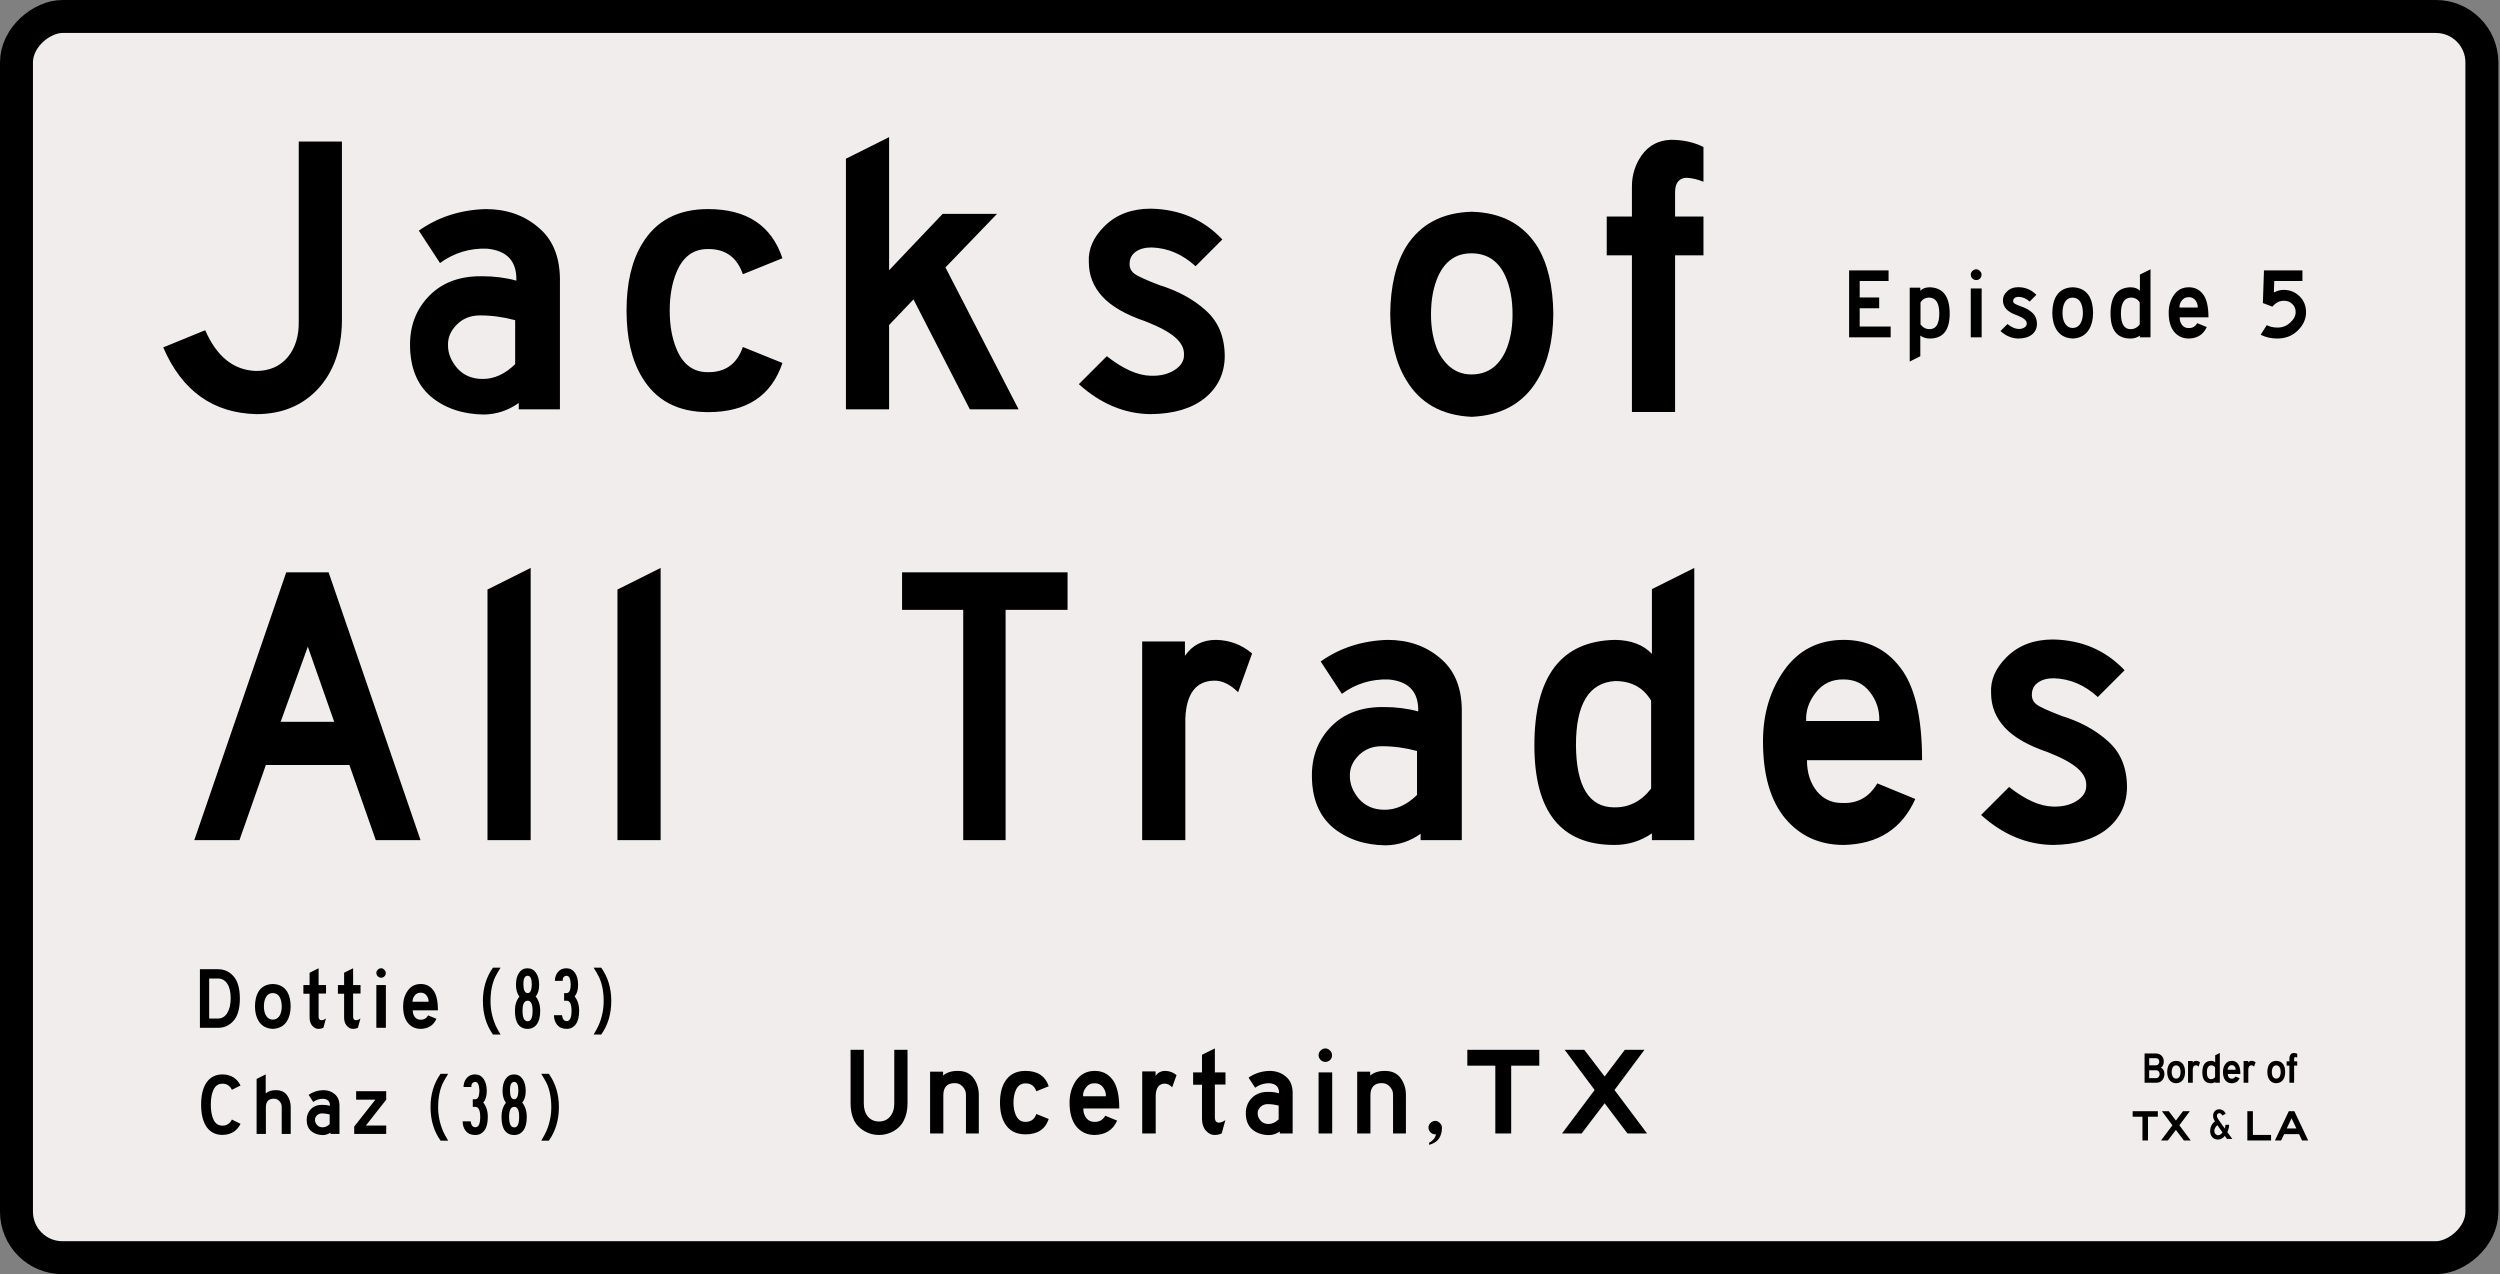
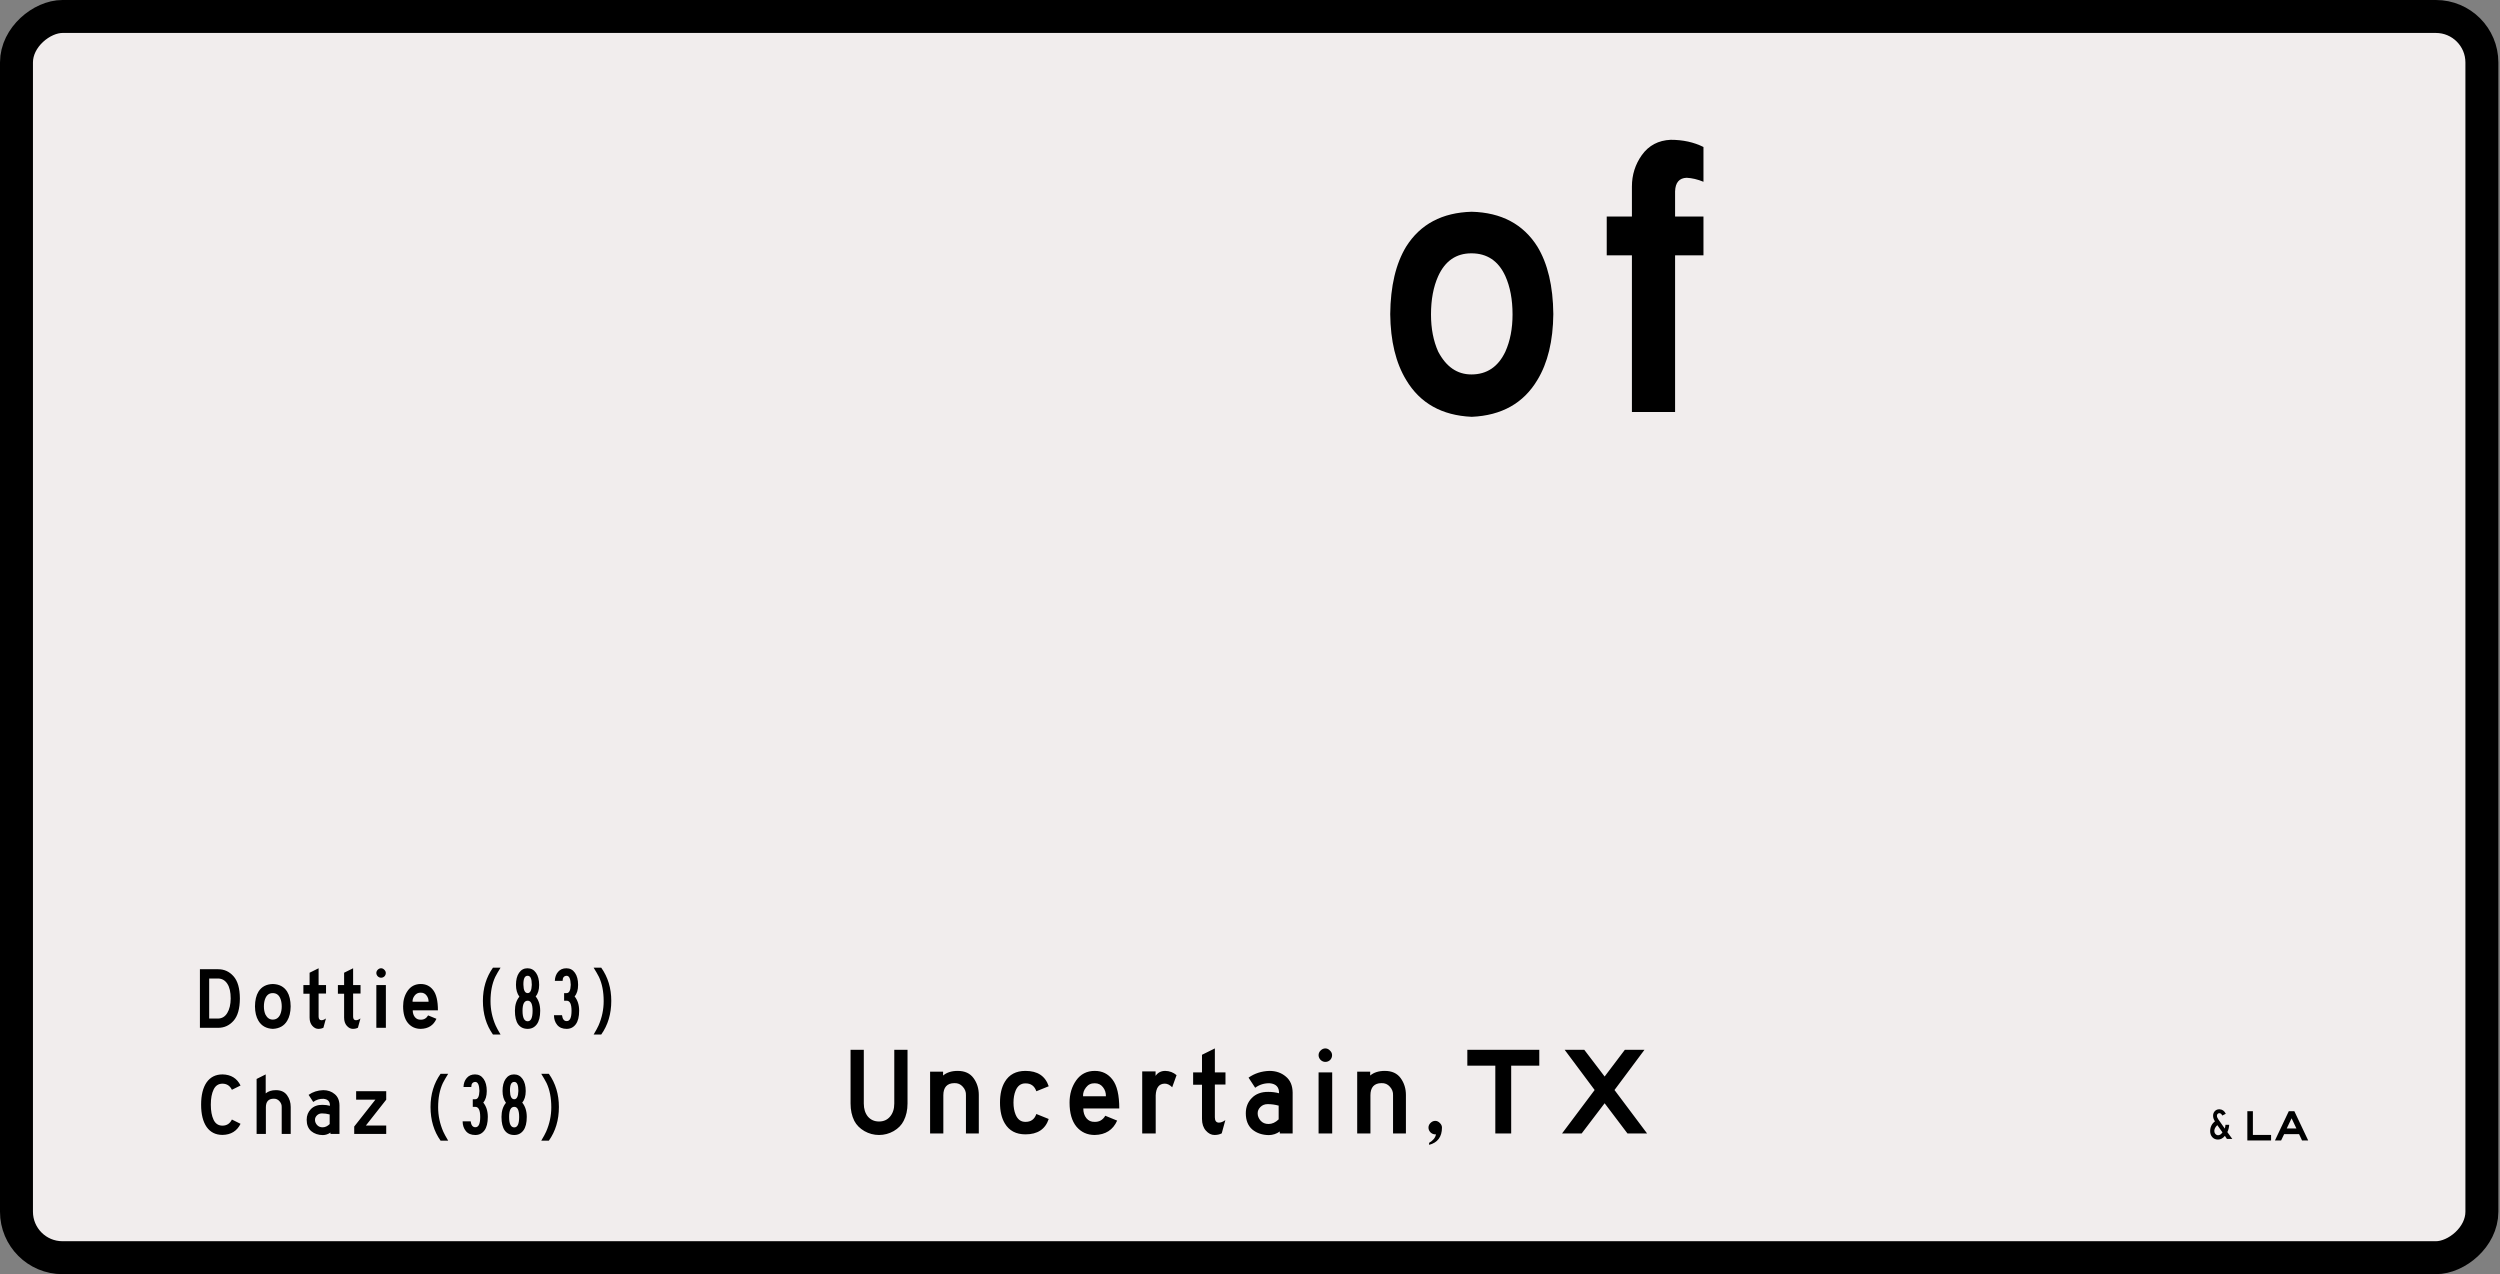
<svg xmlns="http://www.w3.org/2000/svg" fill="none" viewBox="0 0 569 290" height="290" width="569">
  <rect x="0" y="0" width="569" height="290" fill="#808080" stroke="none" />
  <rect stroke-width="7.5" stroke="black" fill="#F1EDED" transform="rotate(90 564.877 3.75)" rx="10.466" height="561.127" width="282.5" y="3.75" x="564.877" />
-   <path fill="black" d="M492.623 244.441C492.623 244.978 492.461 245.446 492.136 245.844C491.817 246.235 491.349 246.431 490.732 246.431H488.105V239.764H490.633C491.157 239.764 491.595 239.927 491.946 240.252C492.298 240.57 492.474 241.018 492.474 241.595C492.467 242.265 492.252 242.729 491.827 242.988C492.358 243.287 492.623 243.771 492.623 244.441ZM491.459 241.675C491.459 241.429 491.393 241.23 491.26 241.078C491.134 240.925 490.948 240.849 490.703 240.849H489.16V242.471H490.693C490.918 242.471 491.101 242.388 491.24 242.222C491.379 242.049 491.452 241.867 491.459 241.675ZM491.538 244.471C491.532 244.225 491.459 244.02 491.32 243.854C491.18 243.681 490.998 243.592 490.772 243.585H489.15V245.376H490.732C490.978 245.376 491.174 245.283 491.32 245.098C491.466 244.912 491.538 244.703 491.538 244.471ZM497.317 243.993C497.31 244.663 497.178 245.21 496.919 245.635C496.574 246.212 496.03 246.517 495.287 246.551C494.544 246.517 494 246.212 493.655 245.635C493.396 245.21 493.264 244.663 493.257 243.993C493.264 243.297 493.396 242.736 493.655 242.311C494.007 241.754 494.551 241.466 495.287 241.446C496.023 241.466 496.567 241.754 496.919 242.311C497.178 242.736 497.31 243.297 497.317 243.993ZM495.277 245.496C495.662 245.496 495.944 245.307 496.123 244.929C496.242 244.663 496.302 244.355 496.302 244.003C496.302 243.632 496.242 243.313 496.123 243.048C495.95 242.67 495.668 242.481 495.277 242.481C494.899 242.481 494.623 242.67 494.451 243.048C494.332 243.313 494.272 243.632 494.272 244.003C494.272 244.355 494.332 244.663 494.451 244.929C494.65 245.307 494.925 245.496 495.277 245.496ZM500.736 241.784L500.388 242.749C500.189 242.55 499.987 242.454 499.781 242.461C499.336 242.474 499.101 242.786 499.074 243.396V246.431H498V241.486H499.064V241.844C499.244 241.578 499.502 241.446 499.841 241.446C500.179 241.452 500.477 241.565 500.736 241.784ZM503.24 246.551C501.913 246.551 501.249 245.725 501.249 244.073C501.249 242.348 501.92 241.472 503.26 241.446C503.658 241.452 503.963 241.568 504.175 241.794V240.182L505.23 239.655V246.431H504.175V246.262C503.896 246.454 503.585 246.551 503.24 246.551ZM502.284 244.063C502.291 245.091 502.606 245.609 503.23 245.615C503.601 245.622 503.91 245.466 504.155 245.147V242.958C503.963 242.633 503.664 242.471 503.26 242.471C502.609 242.51 502.284 243.041 502.284 244.063ZM509.906 244.441H507.04C507.04 244.753 507.123 245.011 507.289 245.217C507.454 245.416 507.67 245.512 507.935 245.506C508.307 245.519 508.592 245.356 508.791 245.018L509.736 245.406C509.405 246.149 508.811 246.531 507.955 246.551C507.352 246.551 506.864 246.328 506.492 245.884C506.128 245.439 505.945 244.803 505.945 243.973C505.945 243.29 506.121 242.7 506.473 242.202C506.831 241.698 507.325 241.446 507.955 241.446C508.546 241.446 509.017 241.678 509.368 242.142C509.727 242.607 509.906 243.373 509.906 244.441ZM508.841 243.466C508.848 243.187 508.768 242.945 508.602 242.739C508.443 242.534 508.227 242.431 507.955 242.431C507.663 242.424 507.431 242.534 507.259 242.759C507.086 242.978 507.007 243.214 507.02 243.466H508.841ZM513.375 241.784L513.026 242.749C512.827 242.55 512.625 242.454 512.419 242.461C511.975 242.474 511.739 242.786 511.713 243.396V246.431H510.638V241.486H511.703V241.844C511.882 241.578 512.141 241.446 512.479 241.446C512.817 241.452 513.116 241.565 513.375 241.784ZM520.106 243.993C520.1 244.663 519.967 245.21 519.708 245.635C519.363 246.212 518.819 246.517 518.076 246.551C517.333 246.517 516.789 246.212 516.444 245.635C516.186 245.21 516.053 244.663 516.046 243.993C516.053 243.297 516.186 242.736 516.444 242.311C516.796 241.754 517.34 241.466 518.076 241.446C518.813 241.466 519.357 241.754 519.708 242.311C519.967 242.736 520.1 243.297 520.106 243.993ZM518.066 245.496C518.451 245.496 518.733 245.307 518.912 244.929C519.031 244.663 519.091 244.355 519.091 244.003C519.091 243.632 519.031 243.313 518.912 243.048C518.74 242.67 518.458 242.481 518.066 242.481C517.688 242.481 517.413 242.67 517.24 243.048C517.121 243.313 517.061 243.632 517.061 244.003C517.061 244.355 517.121 244.663 517.24 244.929C517.439 245.307 517.715 245.496 518.066 245.496ZM522.849 242.53H522.142V246.431H521.068V242.53H520.441V241.565H521.068V240.819C521.068 240.527 521.15 240.265 521.316 240.033C521.489 239.794 521.728 239.668 522.033 239.655C522.338 239.655 522.61 239.714 522.849 239.834V240.699C522.703 240.64 522.564 240.607 522.431 240.6C522.245 240.607 522.149 240.719 522.142 240.938V241.565H522.849V242.53Z" />
  <path fill="black" d="M508.075 259.225H506.851L506.383 258.529C505.926 259.086 505.402 259.365 504.811 259.365C504.287 259.365 503.859 259.186 503.528 258.827C503.196 258.463 503.03 257.995 503.03 257.424C503.05 256.489 503.415 255.756 504.125 255.225C503.839 254.801 503.697 254.379 503.697 253.961C503.697 253.53 503.829 253.175 504.095 252.897C504.36 252.611 504.705 252.469 505.13 252.469C505.773 252.482 506.261 252.824 506.592 253.494L505.786 253.902C505.634 253.55 505.408 253.368 505.11 253.354C504.957 253.361 504.828 253.421 504.722 253.534C504.622 253.64 504.572 253.776 504.572 253.941C504.572 254.207 504.698 254.512 504.95 254.857L506.364 256.867C506.45 256.549 506.5 256.26 506.513 256.001H507.369C507.316 256.671 507.173 257.225 506.941 257.663L508.075 259.225ZM505.836 257.733L504.662 256.081C504.204 256.519 503.975 256.96 503.975 257.404C503.975 257.67 504.062 257.899 504.234 258.091C504.407 258.283 504.612 258.38 504.851 258.38C505.209 258.38 505.538 258.164 505.836 257.733Z" />
-   <path fill="black" d="M491.123 254.172H488.884V259.576H487.621V254.172H485.392V252.908H491.123V254.172ZM498.617 259.576H497.055L495.234 257.167L493.403 259.576H491.841L494.438 256.113L492.05 252.908H493.612L495.234 255.038L496.846 252.908H498.408L496.02 256.113L498.617 259.576Z" />
  <path fill="black" d="M516.898 259.576H511.495V252.908H512.758V258.312H516.898V259.576ZM525.347 259.576H523.944L523.267 258.123H519.874L519.178 259.576H517.774L520.929 252.908H522.193L525.347 259.576ZM522.66 256.839L521.566 254.52L520.461 256.839H522.66Z" />
-   <path fill="black" d="M430.317 76.779H420.855V61.54H429.839V63.951H423.266V67.704H427.701V70.16H423.266V74.323H430.317V76.779ZM439.202 77.052C438.413 77.052 437.701 76.832 437.064 76.392V81.078L434.653 82.283V65.475H437.064V66.18C437.549 65.664 438.247 65.399 439.156 65.384C442.219 65.444 443.751 67.446 443.751 71.388C443.751 75.164 442.235 77.052 439.202 77.052ZM441.385 71.366C441.385 69.031 440.642 67.817 439.156 67.727C438.231 67.727 437.549 68.098 437.109 68.841V73.845C437.67 74.573 438.375 74.929 439.225 74.914C440.65 74.899 441.37 73.716 441.385 71.366ZM451.004 62.518C451.004 62.867 450.883 63.162 450.64 63.405C450.397 63.632 450.109 63.746 449.776 63.746C449.457 63.746 449.169 63.625 448.911 63.382C448.669 63.124 448.547 62.836 448.547 62.518C448.547 62.199 448.669 61.919 448.911 61.676C449.169 61.419 449.457 61.29 449.776 61.29C450.094 61.29 450.375 61.419 450.617 61.676C450.875 61.919 451.004 62.199 451.004 62.518ZM451.027 76.779H448.547V65.657H451.027V76.779ZM463.607 73.777C463.592 74.747 463.213 75.536 462.47 76.142C461.727 76.734 460.704 77.037 459.4 77.052C457.914 77.037 456.549 76.468 455.305 75.346L456.898 73.754C457.823 74.482 458.657 74.853 459.4 74.868C459.93 74.884 460.378 74.778 460.741 74.55C461.121 74.307 461.303 74.012 461.287 73.663C461.303 73.314 461.136 72.988 460.787 72.685C460.438 72.382 459.877 72.078 459.104 71.775C457.982 71.396 457.163 70.926 456.647 70.365C456.132 69.804 455.874 69.152 455.874 68.409C455.829 67.666 456.132 66.976 456.784 66.339C457.451 65.687 458.323 65.361 459.4 65.361C461.037 65.391 462.394 65.975 463.471 67.112L461.947 68.636C461.204 67.954 460.37 67.598 459.445 67.567C459.066 67.567 458.763 67.651 458.535 67.817C458.323 67.969 458.209 68.181 458.194 68.454C458.179 68.697 458.262 68.894 458.444 69.046C458.641 69.197 459.119 69.417 459.877 69.705C460.954 70.039 461.841 70.524 462.538 71.161C463.251 71.798 463.607 72.67 463.607 73.777ZM476.386 71.207C476.371 72.738 476.067 73.989 475.476 74.959C474.687 76.279 473.444 76.976 471.746 77.052C470.047 76.976 468.804 76.279 468.015 74.959C467.424 73.989 467.121 72.738 467.106 71.207C467.121 69.614 467.424 68.333 468.015 67.363C468.819 66.089 470.063 65.429 471.746 65.384C473.429 65.429 474.672 66.089 475.476 67.363C476.067 68.333 476.371 69.614 476.386 71.207ZM471.723 74.641C472.602 74.641 473.247 74.209 473.656 73.344C473.929 72.738 474.066 72.033 474.066 71.229C474.066 70.38 473.929 69.652 473.656 69.046C473.262 68.181 472.618 67.749 471.723 67.749C470.859 67.749 470.229 68.181 469.835 69.046C469.562 69.652 469.426 70.38 469.426 71.229C469.426 72.033 469.562 72.738 469.835 73.344C470.29 74.209 470.919 74.641 471.723 74.641ZM484.906 77.052C481.874 77.052 480.357 75.164 480.357 71.388C480.357 67.446 481.889 65.444 484.952 65.384C485.861 65.399 486.559 65.664 487.044 66.18V62.495L489.455 61.29V76.779H487.044V76.392C486.407 76.832 485.695 77.052 484.906 77.052ZM482.723 71.366C482.738 73.716 483.458 74.899 484.883 74.914C485.733 74.929 486.438 74.573 486.999 73.845V68.841C486.559 68.098 485.877 67.727 484.952 67.727C483.466 67.817 482.723 69.031 482.723 71.366ZM502.645 72.23H496.094C496.094 72.943 496.284 73.534 496.663 74.004C497.042 74.459 497.535 74.679 498.141 74.664C498.99 74.694 499.642 74.323 500.097 73.549L502.258 74.436C501.5 76.135 500.143 77.007 498.187 77.052C496.807 77.052 495.692 76.544 494.843 75.528C494.009 74.512 493.592 73.056 493.592 71.161C493.592 69.599 493.994 68.25 494.798 67.112C495.616 65.96 496.746 65.384 498.187 65.384C499.536 65.384 500.613 65.915 501.416 66.976C502.235 68.037 502.645 69.789 502.645 72.23ZM500.211 70.001C500.226 69.364 500.044 68.811 499.665 68.341C499.301 67.871 498.808 67.635 498.187 67.635C497.519 67.62 496.989 67.871 496.595 68.386C496.2 68.886 496.018 69.425 496.049 70.001H500.211ZM524.855 71.093C524.855 72.609 524.233 73.981 522.99 75.21C521.762 76.438 520.185 77.052 518.259 77.052C516.909 77.052 515.666 76.764 514.529 76.188L515.916 74.004C516.629 74.368 517.417 74.55 518.282 74.55C519.404 74.58 520.382 74.216 521.216 73.458C522.065 72.7 522.49 71.896 522.49 71.047C522.505 70.319 522.255 69.705 521.739 69.205C521.239 68.704 520.602 68.454 519.828 68.454C518.843 68.439 517.963 68.886 517.19 69.796L515.029 68.978L515.279 61.54H524.036V63.951H517.622L517.531 66.567C518.274 66.172 519.032 65.975 519.806 65.975C521.246 66.005 522.444 66.498 523.399 67.454C524.37 68.409 524.855 69.622 524.855 71.093Z" />
  <path fill="black" d="M54.596 227.264C54.583 229.586 54.099 231.278 53.143 232.339C52.201 233.401 51.04 233.931 49.66 233.931H45.501V220.597H49.66C51.04 220.597 52.201 221.128 53.143 222.189C54.099 223.251 54.583 224.942 54.596 227.264ZM47.61 227.264V231.822H49.66C50.549 231.795 51.239 231.371 51.73 230.548C52.234 229.725 52.493 228.631 52.506 227.264C52.506 225.805 52.254 224.69 51.75 223.921C51.246 223.138 50.549 222.733 49.66 222.707H47.61V227.264ZM66.153 229.055C66.14 230.395 65.874 231.49 65.357 232.339C64.667 233.493 63.579 234.104 62.093 234.17C60.607 234.104 59.519 233.493 58.829 232.339C58.312 231.49 58.046 230.395 58.033 229.055C58.046 227.662 58.312 226.541 58.829 225.692C59.532 224.577 60.62 224 62.093 223.96C63.566 224 64.653 224.577 65.357 225.692C65.874 226.541 66.14 227.662 66.153 229.055ZM62.073 232.06C62.843 232.06 63.406 231.682 63.765 230.926C64.003 230.395 64.123 229.778 64.123 229.075C64.123 228.332 64.003 227.695 63.765 227.165C63.42 226.408 62.856 226.03 62.073 226.03C61.317 226.03 60.766 226.408 60.421 227.165C60.182 227.695 60.063 228.332 60.063 229.075C60.063 229.778 60.182 230.395 60.421 230.926C60.819 231.682 61.37 232.06 62.073 232.06ZM74.185 231.802L73.608 233.911C73.277 234.084 72.892 234.17 72.454 234.17C71.95 234.17 71.492 233.938 71.081 233.474C70.669 233.009 70.464 232.386 70.464 231.603V226.17H69.051V224.199H70.464V221.393L72.514 220.378V224.199H74.205V226.13H72.514V231.364C72.514 231.895 72.713 232.173 73.111 232.2C73.442 232.213 73.801 232.08 74.185 231.802ZM82.04 231.802L81.463 233.911C81.132 234.084 80.747 234.17 80.309 234.17C79.805 234.17 79.347 233.938 78.936 233.474C78.525 233.009 78.319 232.386 78.319 231.603V226.17H76.906V224.199H78.319V221.393L80.369 220.378V224.199H82.06V226.13H80.369V231.364C80.369 231.895 80.568 232.173 80.966 232.2C81.297 232.213 81.656 232.08 82.04 231.802ZM87.806 221.453C87.806 221.758 87.7 222.017 87.487 222.229C87.275 222.428 87.023 222.527 86.731 222.527C86.453 222.527 86.2 222.421 85.975 222.209C85.763 221.983 85.656 221.731 85.656 221.453C85.656 221.174 85.763 220.929 85.975 220.716C86.2 220.491 86.453 220.378 86.731 220.378C87.01 220.378 87.255 220.491 87.468 220.716C87.693 220.929 87.806 221.174 87.806 221.453ZM87.826 233.931H85.656V224.199H87.826V233.931ZM99.67 229.951H93.938C93.938 230.574 94.104 231.092 94.436 231.503C94.767 231.901 95.198 232.094 95.729 232.08C96.472 232.107 97.043 231.782 97.441 231.105L99.331 231.881C98.668 233.367 97.481 234.13 95.769 234.17C94.562 234.17 93.586 233.726 92.843 232.837C92.114 231.948 91.749 230.674 91.749 229.015C91.749 227.649 92.1 226.468 92.804 225.473C93.52 224.465 94.508 223.96 95.769 223.96C96.95 223.96 97.892 224.425 98.595 225.354C99.311 226.282 99.67 227.815 99.67 229.951ZM97.54 228C97.553 227.443 97.394 226.959 97.063 226.548C96.744 226.136 96.313 225.931 95.769 225.931C95.185 225.917 94.721 226.136 94.376 226.587C94.031 227.025 93.872 227.496 93.898 228H97.54ZM113.929 235.464H112.198C110.672 233.314 109.909 230.76 109.909 227.801C109.909 224.909 110.672 222.388 112.198 220.239H113.929C113.425 221.048 113.02 221.751 112.715 222.348C111.999 223.874 111.641 225.712 111.641 227.861C111.641 229.772 112.032 231.623 112.815 233.414C113.027 233.891 113.399 234.575 113.929 235.464ZM122.948 230.05C122.948 231.417 122.689 232.445 122.172 233.135C121.654 233.825 120.964 234.17 120.102 234.17C119.16 234.17 118.437 233.825 117.933 233.135C117.442 232.445 117.196 231.417 117.196 230.05C117.196 228.724 117.535 227.656 118.211 226.846C117.694 226.143 117.435 225.247 117.435 224.159C117.435 223.005 117.667 222.09 118.132 221.413C118.609 220.723 119.246 220.378 120.042 220.378C120.865 220.378 121.515 220.723 121.993 221.413C122.47 222.09 122.709 223.005 122.709 224.159C122.709 225.3 122.444 226.176 121.913 226.786C122.603 227.636 122.948 228.724 122.948 230.05ZM121.037 224.14C121.037 222.76 120.726 222.076 120.102 222.09C119.425 222.076 119.1 222.76 119.127 224.14C119.153 225.4 119.478 226.03 120.102 226.03C120.686 226.03 120.998 225.4 121.037 224.14ZM121.217 230.05C121.217 228.525 120.845 227.762 120.102 227.762C119.319 227.762 118.928 228.525 118.928 230.05C118.928 231.643 119.319 232.439 120.102 232.439C120.845 232.439 121.217 231.643 121.217 230.05ZM131.814 230.05C131.814 231.417 131.555 232.445 131.038 233.135C130.52 233.825 129.83 234.17 128.968 234.17C128.026 234.17 127.309 233.872 126.818 233.275C126.327 232.677 126.082 231.941 126.082 231.065H127.913C128.032 231.954 128.384 232.399 128.968 232.399C129.711 232.425 130.082 231.643 130.082 230.05C130.082 228.525 129.711 227.762 128.968 227.762H128.391V226.03H128.968C129.552 226.03 129.863 225.4 129.903 224.14C129.863 222.773 129.552 222.09 128.968 222.09C128.357 222.116 128.052 222.501 128.052 223.244H126.281C126.308 222.421 126.553 221.738 127.017 221.194C127.482 220.65 128.112 220.378 128.908 220.378C129.731 220.378 130.381 220.723 130.858 221.413C131.336 222.09 131.575 223.005 131.575 224.159C131.575 225.3 131.31 226.176 130.779 226.786C131.469 227.636 131.814 228.724 131.814 230.05ZM135.107 235.464C135.638 234.575 136.009 233.891 136.221 233.414C137.004 231.623 137.396 229.772 137.396 227.861C137.396 225.712 137.037 223.874 136.321 222.348C136.016 221.751 135.611 221.048 135.107 220.239H136.838C138.364 222.388 139.127 224.909 139.127 227.801C139.127 230.76 138.364 233.314 136.838 235.464H135.107Z" />
  <path fill="black" d="M50.649 256.197C51.63 256.184 52.34 255.72 52.778 254.804L54.748 255.78C53.939 257.425 52.572 258.267 50.649 258.307C49.083 258.307 47.876 257.703 47.026 256.496C46.191 255.289 45.773 253.597 45.773 251.421C45.773 249.245 46.191 247.553 47.026 246.346C47.876 245.139 49.083 244.535 50.649 244.535C52.572 244.575 53.939 245.417 54.748 247.062L52.778 248.038C52.34 247.122 51.63 246.658 50.649 246.645C49.72 246.645 49.043 247.089 48.619 247.978C48.194 248.854 47.982 250.001 47.982 251.421C47.982 252.841 48.194 253.995 48.619 254.884C49.043 255.76 49.72 256.197 50.649 256.197ZM58.404 245.57L60.474 244.535V248.854C61.058 248.363 61.834 248.117 62.802 248.117C63.93 248.117 64.773 248.502 65.33 249.272C65.887 250.041 66.166 250.937 66.166 251.958V258.088H64.116V251.998C64.142 251.494 63.977 251.043 63.618 250.645C63.26 250.233 62.809 250.041 62.265 250.068C61.695 250.068 61.257 250.233 60.952 250.565C60.66 250.897 60.514 251.375 60.514 251.998V258.088H58.404V245.57ZM77.263 258.088H75.213V257.77C74.696 258.141 74.119 258.334 73.482 258.347C72.421 258.334 71.538 258.035 70.835 257.451C70.145 256.854 69.8 255.992 69.8 254.864C69.8 253.895 70.119 253.086 70.755 252.436C71.406 251.773 72.281 251.448 73.382 251.461C73.993 251.461 74.563 251.534 75.094 251.68C75.121 250.711 74.63 250.18 73.621 250.088C72.759 250.061 71.983 250.3 71.293 250.804L70.238 249.192C71.193 248.515 72.301 248.157 73.562 248.117C74.597 248.117 75.466 248.416 76.169 249.013C76.885 249.597 77.25 250.452 77.263 251.58V258.088ZM75.034 255.839V253.65C74.451 253.491 73.867 253.411 73.283 253.411C72.819 253.411 72.434 253.564 72.129 253.869C71.823 254.174 71.678 254.519 71.691 254.904C71.691 255.302 71.843 255.68 72.149 256.038C72.467 256.396 72.892 256.576 73.422 256.576C73.993 256.576 74.53 256.33 75.034 255.839ZM87.903 250.287L83.266 256.178H87.903V258.088H80.619V256.396L85.435 250.287H81.057V248.356H87.903V250.287ZM102.007 259.621H100.276C98.75 257.471 97.987 254.917 97.987 251.958C97.987 249.066 98.75 246.545 100.276 244.396H102.007C101.503 245.205 101.099 245.908 100.793 246.505C100.077 248.031 99.719 249.869 99.719 252.018C99.719 253.929 100.11 255.78 100.893 257.571C101.105 258.048 101.477 258.732 102.007 259.621ZM111.026 254.207C111.026 255.574 110.767 256.602 110.25 257.292C109.733 257.982 109.043 258.327 108.18 258.327C107.238 258.327 106.522 258.028 106.031 257.431C105.54 256.834 105.294 256.098 105.294 255.222H107.125C107.245 256.111 107.596 256.556 108.18 256.556C108.923 256.582 109.295 255.799 109.295 254.207C109.295 252.681 108.923 251.919 108.18 251.919H107.603V250.187H108.18C108.764 250.187 109.076 249.557 109.116 248.296C109.076 246.93 108.764 246.246 108.18 246.246C107.57 246.273 107.265 246.658 107.265 247.401H105.493C105.52 246.578 105.765 245.895 106.23 245.351C106.694 244.807 107.324 244.535 108.12 244.535C108.943 244.535 109.593 244.88 110.071 245.57C110.548 246.246 110.787 247.162 110.787 248.316C110.787 249.457 110.522 250.333 109.991 250.943C110.681 251.792 111.026 252.88 111.026 254.207ZM119.892 254.207C119.892 255.574 119.633 256.602 119.116 257.292C118.598 257.982 117.908 258.327 117.046 258.327C116.104 258.327 115.381 257.982 114.877 257.292C114.386 256.602 114.14 255.574 114.14 254.207C114.14 252.88 114.479 251.812 115.155 251.003C114.638 250.3 114.379 249.404 114.379 248.316C114.379 247.162 114.611 246.246 115.076 245.57C115.553 244.88 116.19 244.535 116.986 244.535C117.809 244.535 118.459 244.88 118.937 245.57C119.414 246.246 119.653 247.162 119.653 248.316C119.653 249.457 119.388 250.333 118.857 250.943C119.547 251.792 119.892 252.88 119.892 254.207ZM117.981 248.296C117.981 246.917 117.669 246.233 117.046 246.246C116.369 246.233 116.044 246.917 116.071 248.296C116.097 249.557 116.422 250.187 117.046 250.187C117.63 250.187 117.941 249.557 117.981 248.296ZM118.16 254.207C118.16 252.681 117.789 251.919 117.046 251.919C116.263 251.919 115.872 252.681 115.872 254.207C115.872 255.799 116.263 256.595 117.046 256.595C117.789 256.595 118.16 255.799 118.16 254.207ZM123.185 259.621C123.716 258.732 124.087 258.048 124.299 257.571C125.082 255.78 125.474 253.929 125.474 252.018C125.474 249.869 125.115 248.031 124.399 246.505C124.094 245.908 123.689 245.205 123.185 244.396H124.916C126.442 246.545 127.205 249.066 127.205 251.958C127.205 254.917 126.442 257.471 124.916 259.621H123.185Z" />
  <path fill="black" d="M206.552 251.157C206.552 252.654 206.258 253.972 205.671 255.109C205.197 256.056 204.438 256.834 203.396 257.44C202.354 258.028 201.245 258.322 200.07 258.322C198.894 258.322 197.786 258.028 196.743 257.44C195.701 256.834 194.933 256.056 194.44 255.109C193.871 253.972 193.587 252.654 193.587 251.157V238.931H196.601V251.157C196.601 252.389 196.914 253.384 197.539 254.142C198.184 254.881 199.027 255.251 200.07 255.251C201.112 255.251 201.946 254.881 202.571 254.142C203.216 253.384 203.538 252.389 203.538 251.157V238.931H206.552V251.157ZM211.689 243.907H214.646V244.788C215.48 244.087 216.589 243.736 217.972 243.736C219.584 243.736 220.787 244.286 221.583 245.385C222.379 246.485 222.777 247.764 222.777 249.223V257.98H219.849V249.28C219.887 248.56 219.65 247.916 219.138 247.347C218.626 246.759 217.982 246.485 217.205 246.523C216.39 246.523 215.764 246.759 215.328 247.233C214.911 247.707 214.703 248.389 214.703 249.28V257.98H211.689V243.907ZM227.6 250.958C227.6 249.006 227.969 247.423 228.708 246.21C229.694 244.561 231.258 243.736 233.4 243.736C236.148 243.736 237.911 244.902 238.688 247.233L235.873 248.371C235.456 247.157 234.622 246.56 233.371 246.579C232.348 246.579 231.608 247.129 231.153 248.228C230.831 249.006 230.67 249.915 230.67 250.958C230.67 252 230.831 252.91 231.153 253.687C231.608 254.787 232.348 255.336 233.371 255.336C234.622 255.355 235.456 254.758 235.873 253.545L238.688 254.682C237.911 257.014 236.148 258.179 233.4 258.179C231.258 258.179 229.694 257.355 228.708 255.706C227.969 254.493 227.6 252.91 227.6 250.958ZM254.747 252.294H246.559C246.559 253.185 246.796 253.924 247.27 254.512C247.743 255.08 248.359 255.355 249.118 255.336C250.179 255.374 250.994 254.91 251.563 253.943L254.264 255.052C253.316 257.175 251.62 258.265 249.174 258.322C247.45 258.322 246.057 257.687 244.995 256.417C243.953 255.147 243.431 253.327 243.431 250.958C243.431 249.006 243.934 247.319 244.938 245.897C245.962 244.456 247.374 243.736 249.174 243.736C250.861 243.736 252.207 244.4 253.212 245.726C254.235 247.053 254.747 249.242 254.747 252.294ZM251.705 249.508C251.724 248.712 251.496 248.02 251.023 247.432C250.568 246.845 249.952 246.551 249.174 246.551C248.341 246.532 247.677 246.845 247.184 247.489C246.691 248.115 246.464 248.788 246.502 249.508H251.705ZM267.786 244.703L266.791 247.461C266.222 246.892 265.644 246.617 265.057 246.636C263.787 246.674 263.114 247.565 263.038 249.309V257.98H259.967V243.85H263.009V244.873C263.521 244.115 264.26 243.736 265.227 243.736C266.194 243.755 267.047 244.077 267.786 244.703ZM278.891 254.938L278.066 257.952C277.592 258.198 277.043 258.322 276.417 258.322C275.697 258.322 275.043 257.99 274.456 257.326C273.868 256.663 273.574 255.772 273.574 254.654V246.892H271.556V244.077H273.574V240.069L276.503 238.619V244.077H278.919V246.835H276.503V254.313C276.503 255.071 276.787 255.469 277.356 255.507C277.829 255.526 278.341 255.336 278.891 254.938ZM294.206 257.98H291.278V257.525C290.539 258.056 289.714 258.331 288.804 258.35C287.288 258.331 286.028 257.905 285.023 257.071C284.037 256.218 283.545 254.986 283.545 253.374C283.545 251.991 284 250.835 284.909 249.906C285.838 248.958 287.089 248.494 288.662 248.513C289.534 248.513 290.349 248.617 291.107 248.825C291.145 247.442 290.444 246.684 289.004 246.551C287.771 246.513 286.663 246.854 285.677 247.574L284.17 245.272C285.535 244.305 287.118 243.793 288.918 243.736C290.397 243.736 291.638 244.163 292.643 245.016C293.666 245.85 294.187 247.072 294.206 248.683V257.98ZM291.022 254.768V251.64C290.188 251.413 289.354 251.299 288.52 251.299C287.857 251.299 287.307 251.517 286.871 251.953C286.435 252.389 286.227 252.882 286.246 253.431C286.246 254 286.464 254.54 286.9 255.052C287.354 255.564 287.961 255.82 288.719 255.82C289.534 255.82 290.302 255.469 291.022 254.768ZM303.18 240.154C303.18 240.59 303.028 240.959 302.725 241.263C302.421 241.547 302.061 241.689 301.644 241.689C301.246 241.689 300.886 241.538 300.564 241.234C300.261 240.912 300.109 240.552 300.109 240.154C300.109 239.756 300.261 239.405 300.564 239.102C300.886 238.78 301.246 238.619 301.644 238.619C302.042 238.619 302.393 238.78 302.696 239.102C303.019 239.405 303.18 239.756 303.18 240.154ZM303.208 257.98H300.109V244.077H303.208V257.98ZM308.898 243.907H311.855V244.788C312.689 244.087 313.797 243.736 315.181 243.736C316.792 243.736 317.996 244.286 318.792 245.385C319.588 246.485 319.986 247.764 319.986 249.223V257.98H317.057V249.28C317.095 248.56 316.858 247.916 316.347 247.347C315.835 246.759 315.191 246.485 314.413 246.523C313.598 246.523 312.973 246.759 312.537 247.233C312.12 247.707 311.911 248.389 311.911 249.28V257.98H308.898V243.907ZM328.191 256.644C328.191 257.687 327.945 258.539 327.452 259.203C326.959 259.866 326.23 260.321 325.263 260.568V260.113C326.173 259.582 326.694 258.938 326.827 258.179H326.656C326.258 258.179 325.898 258.028 325.576 257.724C325.273 257.402 325.121 257.042 325.121 256.644C325.121 256.246 325.273 255.895 325.576 255.592C325.898 255.27 326.258 255.109 326.656 255.109C327.054 255.109 327.405 255.27 327.708 255.592C328.03 255.895 328.191 256.246 328.191 256.644ZM350.342 242.542H343.945V257.98H340.334V242.542H333.965V238.931H350.342V242.542ZM374.88 257.98H370.417L365.214 251.1L359.982 257.98H355.518L362.939 248.086L356.116 238.931H360.579L365.214 245.016L369.819 238.931H374.283L367.46 248.086L374.88 257.98Z" />
-   <path fill="black" d="M77.821 73.06C77.76 79.489 75.941 84.645 72.362 88.527C68.783 92.348 64.113 94.258 58.351 94.258C48.465 94.016 41.398 88.951 37.153 79.065L46.706 75.153C49.314 81.157 53.165 84.251 58.26 84.433C61.293 84.433 63.688 83.401 65.448 81.339C67.207 79.216 68.056 76.487 67.995 73.151L67.995 32.21L77.821 32.21L77.821 73.06ZM127.441 93.167L118.07 93.167L118.07 91.711C115.704 93.409 113.066 94.289 110.154 94.349C105.302 94.289 101.269 92.924 98.054 90.255C94.9 87.526 93.323 83.583 93.323 78.428C93.323 74 94.779 70.3 97.69 67.328C100.662 64.296 104.665 62.809 109.7 62.87C112.49 62.87 115.098 63.204 117.524 63.871C117.645 59.443 115.401 57.017 110.791 56.593C106.849 56.471 103.301 57.563 100.147 59.868L95.325 52.498C99.692 49.405 104.756 47.767 110.518 47.586C115.249 47.586 119.222 48.95 122.437 51.68C125.712 54.348 127.38 58.261 127.441 63.416L127.441 93.167ZM117.251 82.886L117.251 72.878C114.582 72.15 111.913 71.786 109.245 71.786C107.122 71.786 105.363 72.484 103.968 73.879C102.573 75.274 101.906 76.851 101.966 78.61C101.966 80.429 102.664 82.158 104.059 83.796C105.514 85.433 107.455 86.252 109.881 86.252C112.49 86.252 114.946 85.13 117.251 82.886ZM142.599 70.695C142.599 64.447 143.782 59.383 146.147 55.501C149.301 50.224 154.305 47.586 161.159 47.586C169.954 47.586 175.594 51.316 178.081 58.776L169.074 62.415C167.74 58.533 165.071 56.623 161.068 56.684C157.793 56.684 155.427 58.443 153.971 61.96C152.94 64.447 152.425 67.359 152.425 70.695C152.425 74.03 152.94 76.942 153.971 79.429C155.427 82.947 157.793 84.706 161.068 84.706C165.071 84.766 167.74 82.856 169.074 78.974L178.081 82.613C175.594 90.073 169.954 93.803 161.159 93.803C154.305 93.803 149.301 91.165 146.147 85.888C143.782 82.006 142.599 76.942 142.599 70.695ZM231.836 93.167L220.737 93.167L207.909 68.147L202.359 73.97L202.359 93.167L192.533 93.167L192.533 36.122L202.359 31.209L202.359 61.505L214.55 48.677L226.923 48.677L215.187 60.869L231.836 93.167ZM278.752 81.157C278.692 85.039 277.175 88.193 274.203 90.619C271.231 92.985 267.137 94.198 261.921 94.258C255.977 94.198 250.518 91.923 245.545 87.435L251.913 81.066C255.613 83.978 258.949 85.464 261.921 85.524C264.044 85.585 265.833 85.16 267.289 84.251C268.805 83.28 269.533 82.097 269.472 80.702C269.533 79.307 268.866 78.003 267.471 76.79C266.076 75.577 263.832 74.364 260.738 73.151C256.25 71.635 252.975 69.754 250.912 67.51C248.85 65.266 247.819 62.658 247.819 59.686C247.637 56.714 248.85 53.954 251.458 51.407C254.127 48.799 257.615 47.495 261.921 47.495C268.472 47.616 273.9 49.951 278.207 54.5L272.111 60.596C269.139 57.866 265.803 56.441 262.103 56.32C260.587 56.32 259.374 56.653 258.464 57.32C257.615 57.927 257.16 58.776 257.099 59.868C257.038 60.838 257.372 61.627 258.1 62.233C258.888 62.84 260.799 63.719 263.832 64.872C268.138 66.206 271.686 68.147 274.476 70.695C277.327 73.242 278.752 76.73 278.752 81.157Z" />
-   <path fill="black" d="M95.716 191.218L85.527 191.218L79.522 174.114L60.507 174.114L54.502 191.218L44.222 191.218L65.147 130.261L74.791 130.261L95.716 191.218ZM76.065 164.288L70.06 147.184L63.873 164.288L76.065 164.288ZM120.779 191.218L110.953 191.218L110.953 134.173L120.779 129.261L120.779 191.218ZM150.358 191.218L140.532 191.218L140.532 134.173L150.358 129.261L150.358 191.218ZM242.976 138.813L228.874 138.813L228.874 191.218L219.23 191.218L219.23 138.813L205.31 138.813L205.31 130.261L242.976 130.261L242.976 138.813ZM284.977 148.73L281.793 157.555C279.973 155.736 278.123 154.856 276.243 154.917C272.179 155.038 270.026 157.889 269.783 163.469L269.783 191.218L259.957 191.218L259.957 146.001L269.692 146.001L269.692 149.276C271.33 146.85 273.695 145.637 276.789 145.637C279.882 145.698 282.612 146.729 284.977 148.73ZM332.704 191.218L323.333 191.218L323.333 189.763C320.968 191.461 318.329 192.34 315.418 192.401C310.565 192.34 306.532 190.976 303.317 188.307C300.163 185.577 298.586 181.635 298.586 176.479C298.586 172.052 300.042 168.352 302.953 165.38C305.925 162.347 309.929 160.861 314.963 160.922C317.753 160.922 320.361 161.255 322.787 161.923C322.908 157.495 320.664 155.069 316.055 154.644C312.112 154.523 308.564 155.615 305.41 157.919L300.588 150.55C304.955 147.457 310.02 145.819 315.782 145.637C320.513 145.637 324.485 147.002 327.7 149.731C330.975 152.4 332.643 156.312 332.704 161.468L332.704 191.218ZM322.514 180.937L322.514 170.93C319.845 170.202 317.177 169.838 314.508 169.838C312.385 169.838 310.626 170.535 309.231 171.93C307.836 173.325 307.169 174.902 307.23 176.661C307.23 178.481 307.927 180.21 309.322 181.847C310.778 183.485 312.719 184.304 315.145 184.304C317.753 184.304 320.209 183.182 322.514 180.937ZM367.423 192.31C355.292 192.31 349.227 184.759 349.227 169.656C349.227 153.886 355.353 145.88 367.605 145.637C371.244 145.698 374.034 146.759 375.975 148.821L375.975 134.083L385.619 129.261L385.619 191.218L375.975 191.218L375.975 189.672C373.428 191.43 370.577 192.31 367.423 192.31ZM358.689 169.565C358.749 178.966 361.631 183.697 367.332 183.758C370.729 183.818 373.549 182.393 375.793 179.482L375.793 159.466C374.034 156.494 371.305 155.008 367.605 155.008C361.661 155.372 358.689 160.224 358.689 169.565ZM437.467 173.022L411.265 173.022C411.265 175.873 412.023 178.238 413.539 180.119C415.056 181.938 417.027 182.818 419.453 182.757C422.85 182.878 425.458 181.392 427.277 178.299L435.921 181.847C432.888 188.64 427.459 192.128 419.635 192.31C414.116 192.31 409.658 190.278 406.261 186.214C402.925 182.15 401.257 176.328 401.257 168.746C401.257 162.499 402.864 157.101 406.079 152.552C409.354 147.942 413.873 145.637 419.635 145.637C425.033 145.637 429.34 147.76 432.554 152.006C435.83 156.251 437.467 163.257 437.467 173.022ZM427.732 164.106C427.793 161.559 427.065 159.345 425.549 157.464C424.093 155.584 422.122 154.644 419.635 154.644C416.966 154.583 414.843 155.584 413.266 157.646C411.689 159.648 410.962 161.801 411.083 164.106L427.732 164.106ZM484.105 179.209C484.044 183.091 482.528 186.245 479.556 188.671C476.584 191.036 472.489 192.249 467.273 192.31C461.329 192.249 455.87 189.975 450.897 185.486L457.265 179.118C460.965 182.029 464.301 183.515 467.273 183.576C469.396 183.637 471.185 183.212 472.641 182.302C474.157 181.332 474.885 180.149 474.825 178.754C474.885 177.359 474.218 176.055 472.823 174.842C471.428 173.629 469.184 172.416 466.09 171.203C461.602 169.686 458.327 167.806 456.265 165.562C454.202 163.318 453.171 160.709 453.171 157.737C452.989 154.765 454.202 152.006 456.81 149.458C459.479 146.85 462.967 145.546 467.273 145.546C473.824 145.667 479.252 148.003 483.559 152.552L477.463 158.647C474.491 155.918 471.155 154.492 467.455 154.371C465.939 154.371 464.726 154.705 463.816 155.372C462.967 155.978 462.512 156.828 462.451 157.919C462.391 158.89 462.724 159.678 463.452 160.285C464.241 160.891 466.151 161.771 469.184 162.923C473.49 164.258 477.038 166.199 479.829 168.746C482.679 171.294 484.105 174.781 484.105 179.209Z" />
  <path fill="black" d="M353.536 71.486C353.476 77.612 352.263 82.616 349.897 86.498C346.743 91.775 341.769 94.565 334.976 94.868C328.183 94.565 323.209 91.775 320.055 86.498C317.69 82.616 316.477 77.612 316.416 71.486C316.477 65.117 317.69 59.992 320.055 56.11C323.27 51.015 328.244 48.377 334.976 48.195C341.709 48.377 346.682 51.015 349.897 56.11C352.263 59.992 353.476 65.117 353.536 71.486ZM334.885 85.224C338.403 85.224 340.981 83.495 342.619 80.038C343.71 77.612 344.256 74.792 344.256 71.577C344.256 68.18 343.71 65.269 342.619 62.843C341.042 59.386 338.464 57.657 334.885 57.657C331.428 57.657 328.911 59.386 327.334 62.843C326.242 65.269 325.696 68.18 325.696 71.577C325.696 74.792 326.242 77.612 327.334 80.038C329.154 83.495 331.671 85.224 334.885 85.224ZM387.709 58.112L381.25 58.112L381.25 93.776L371.424 93.776L371.424 58.112L365.692 58.112L365.692 49.287L371.424 49.287L371.424 42.463C371.424 39.794 372.182 37.399 373.698 35.276C375.275 33.092 377.459 31.94 380.249 31.819C383.039 31.819 385.526 32.364 387.709 33.456L387.709 41.371C386.375 40.826 385.101 40.522 383.888 40.462C382.19 40.522 381.31 41.553 381.25 43.555L381.25 49.287L387.709 49.287L387.709 58.112Z" />
</svg>